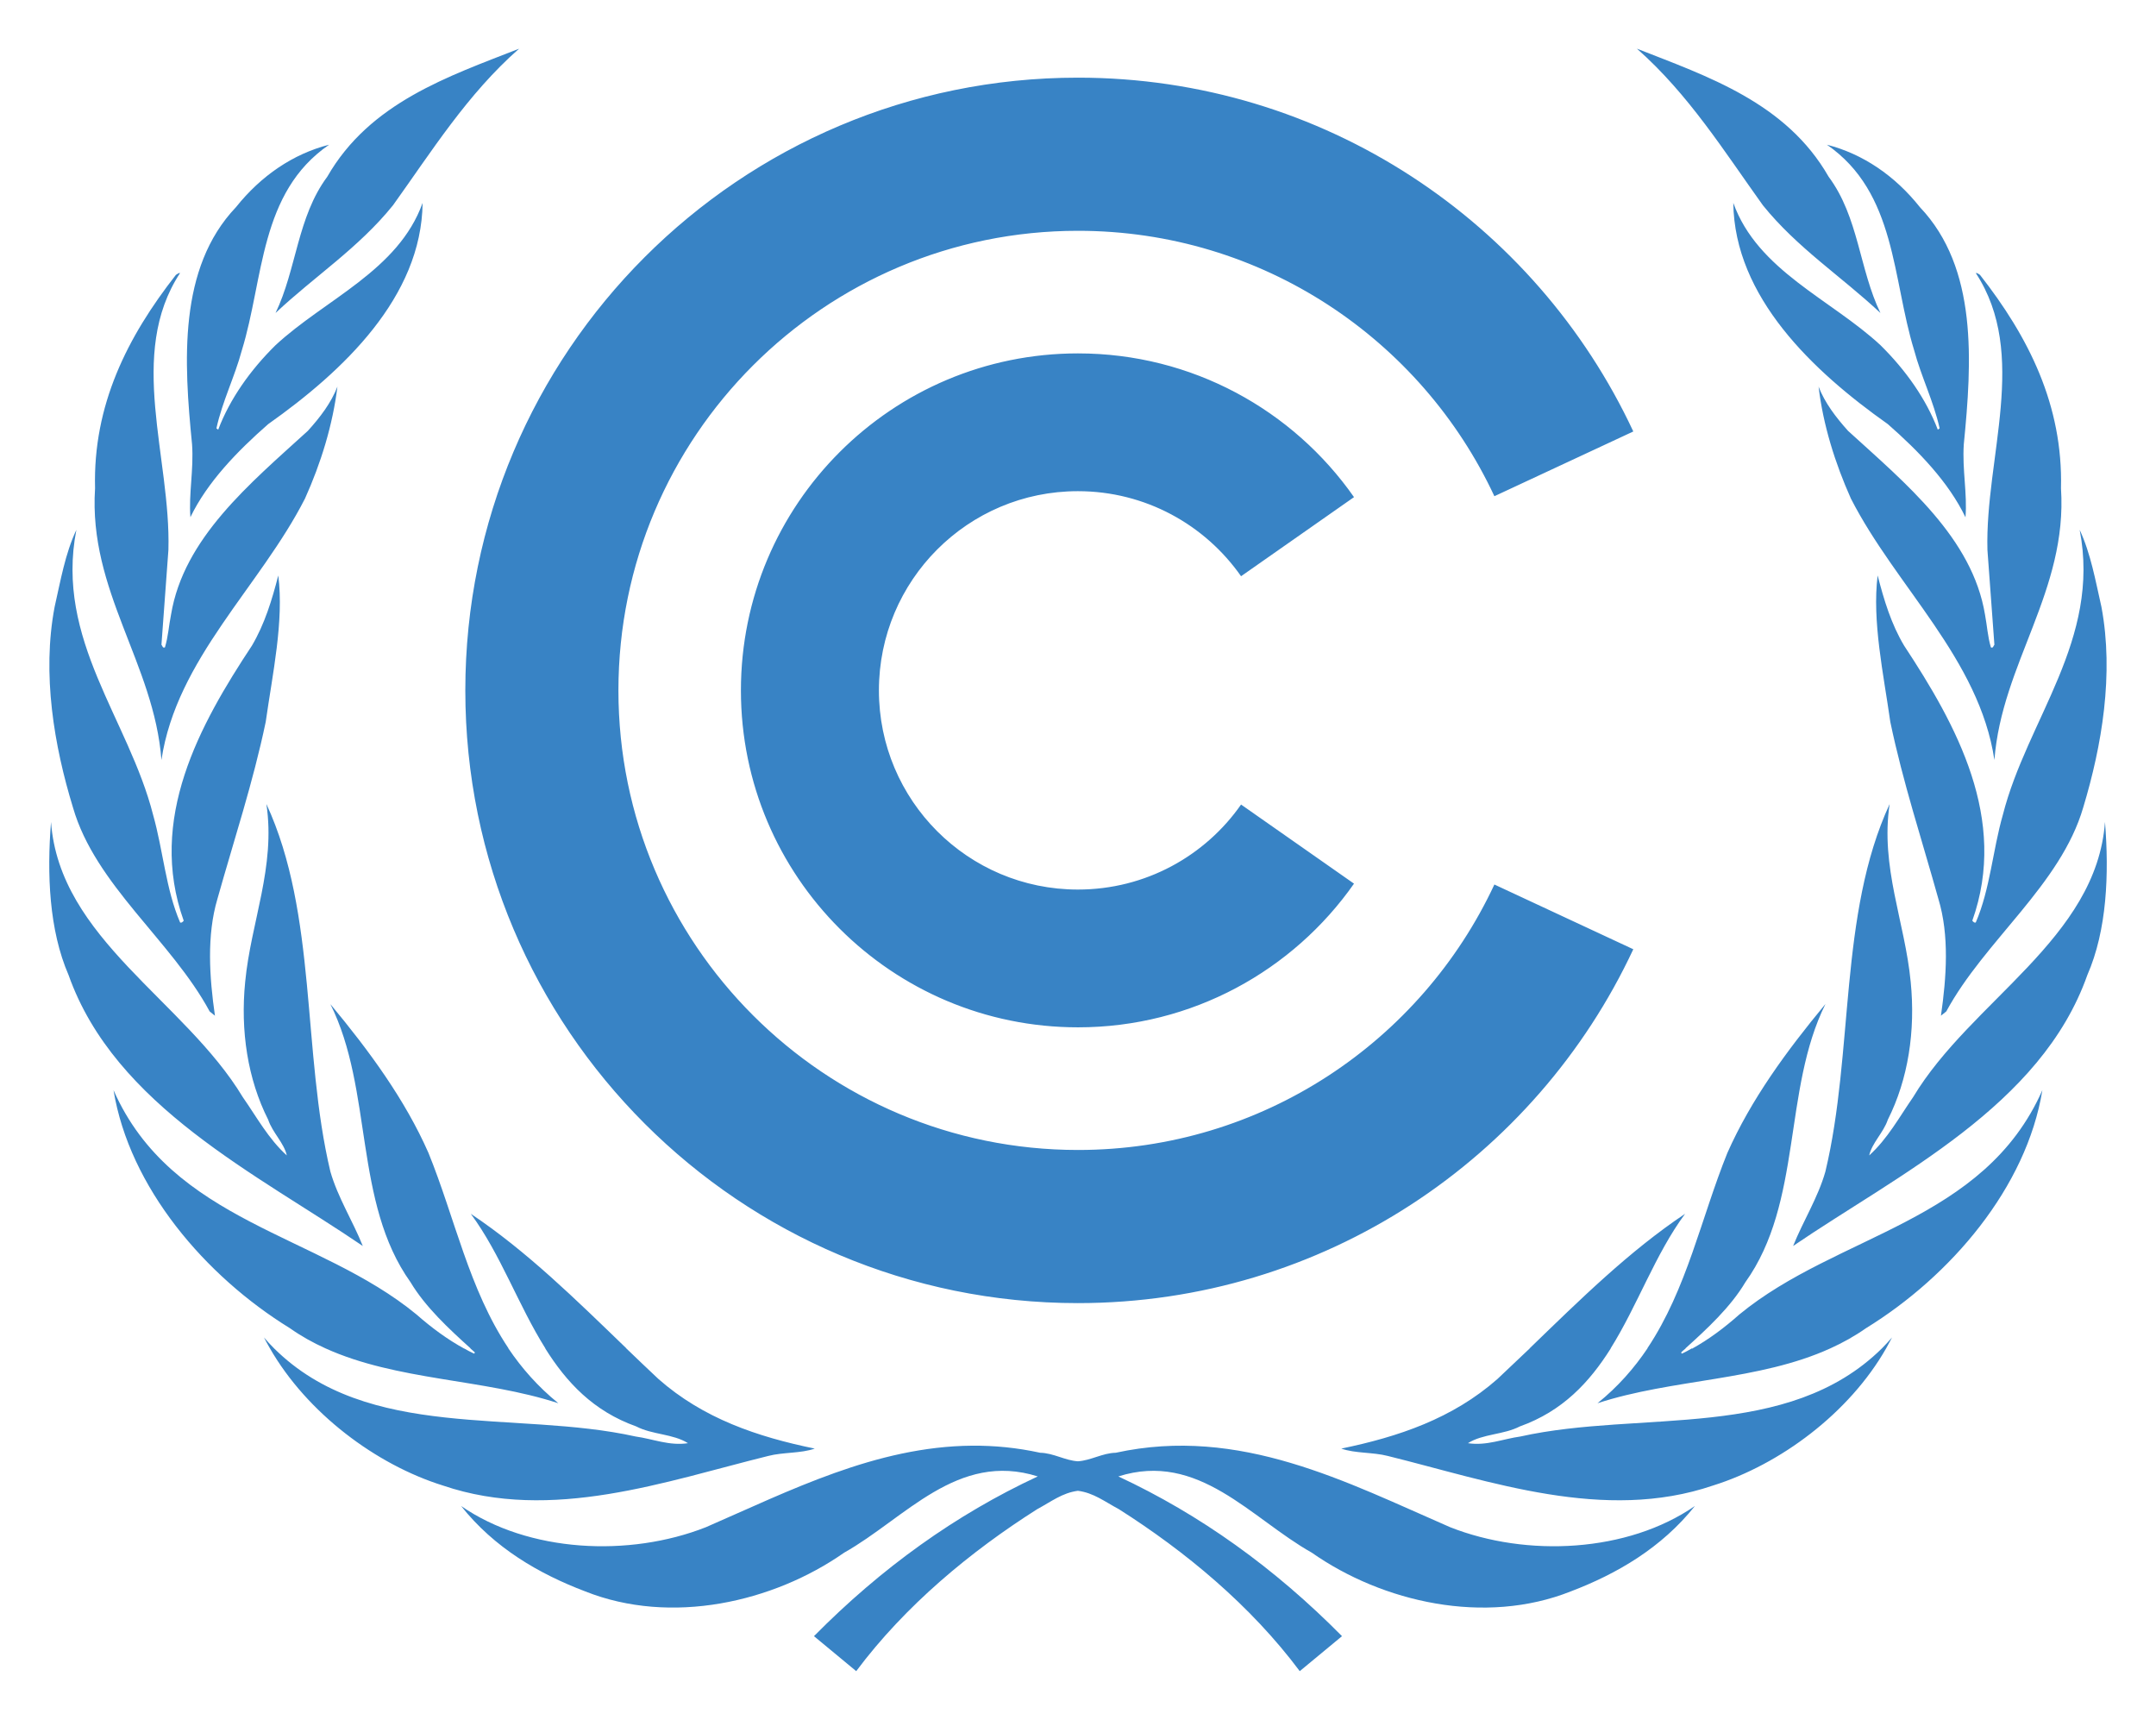
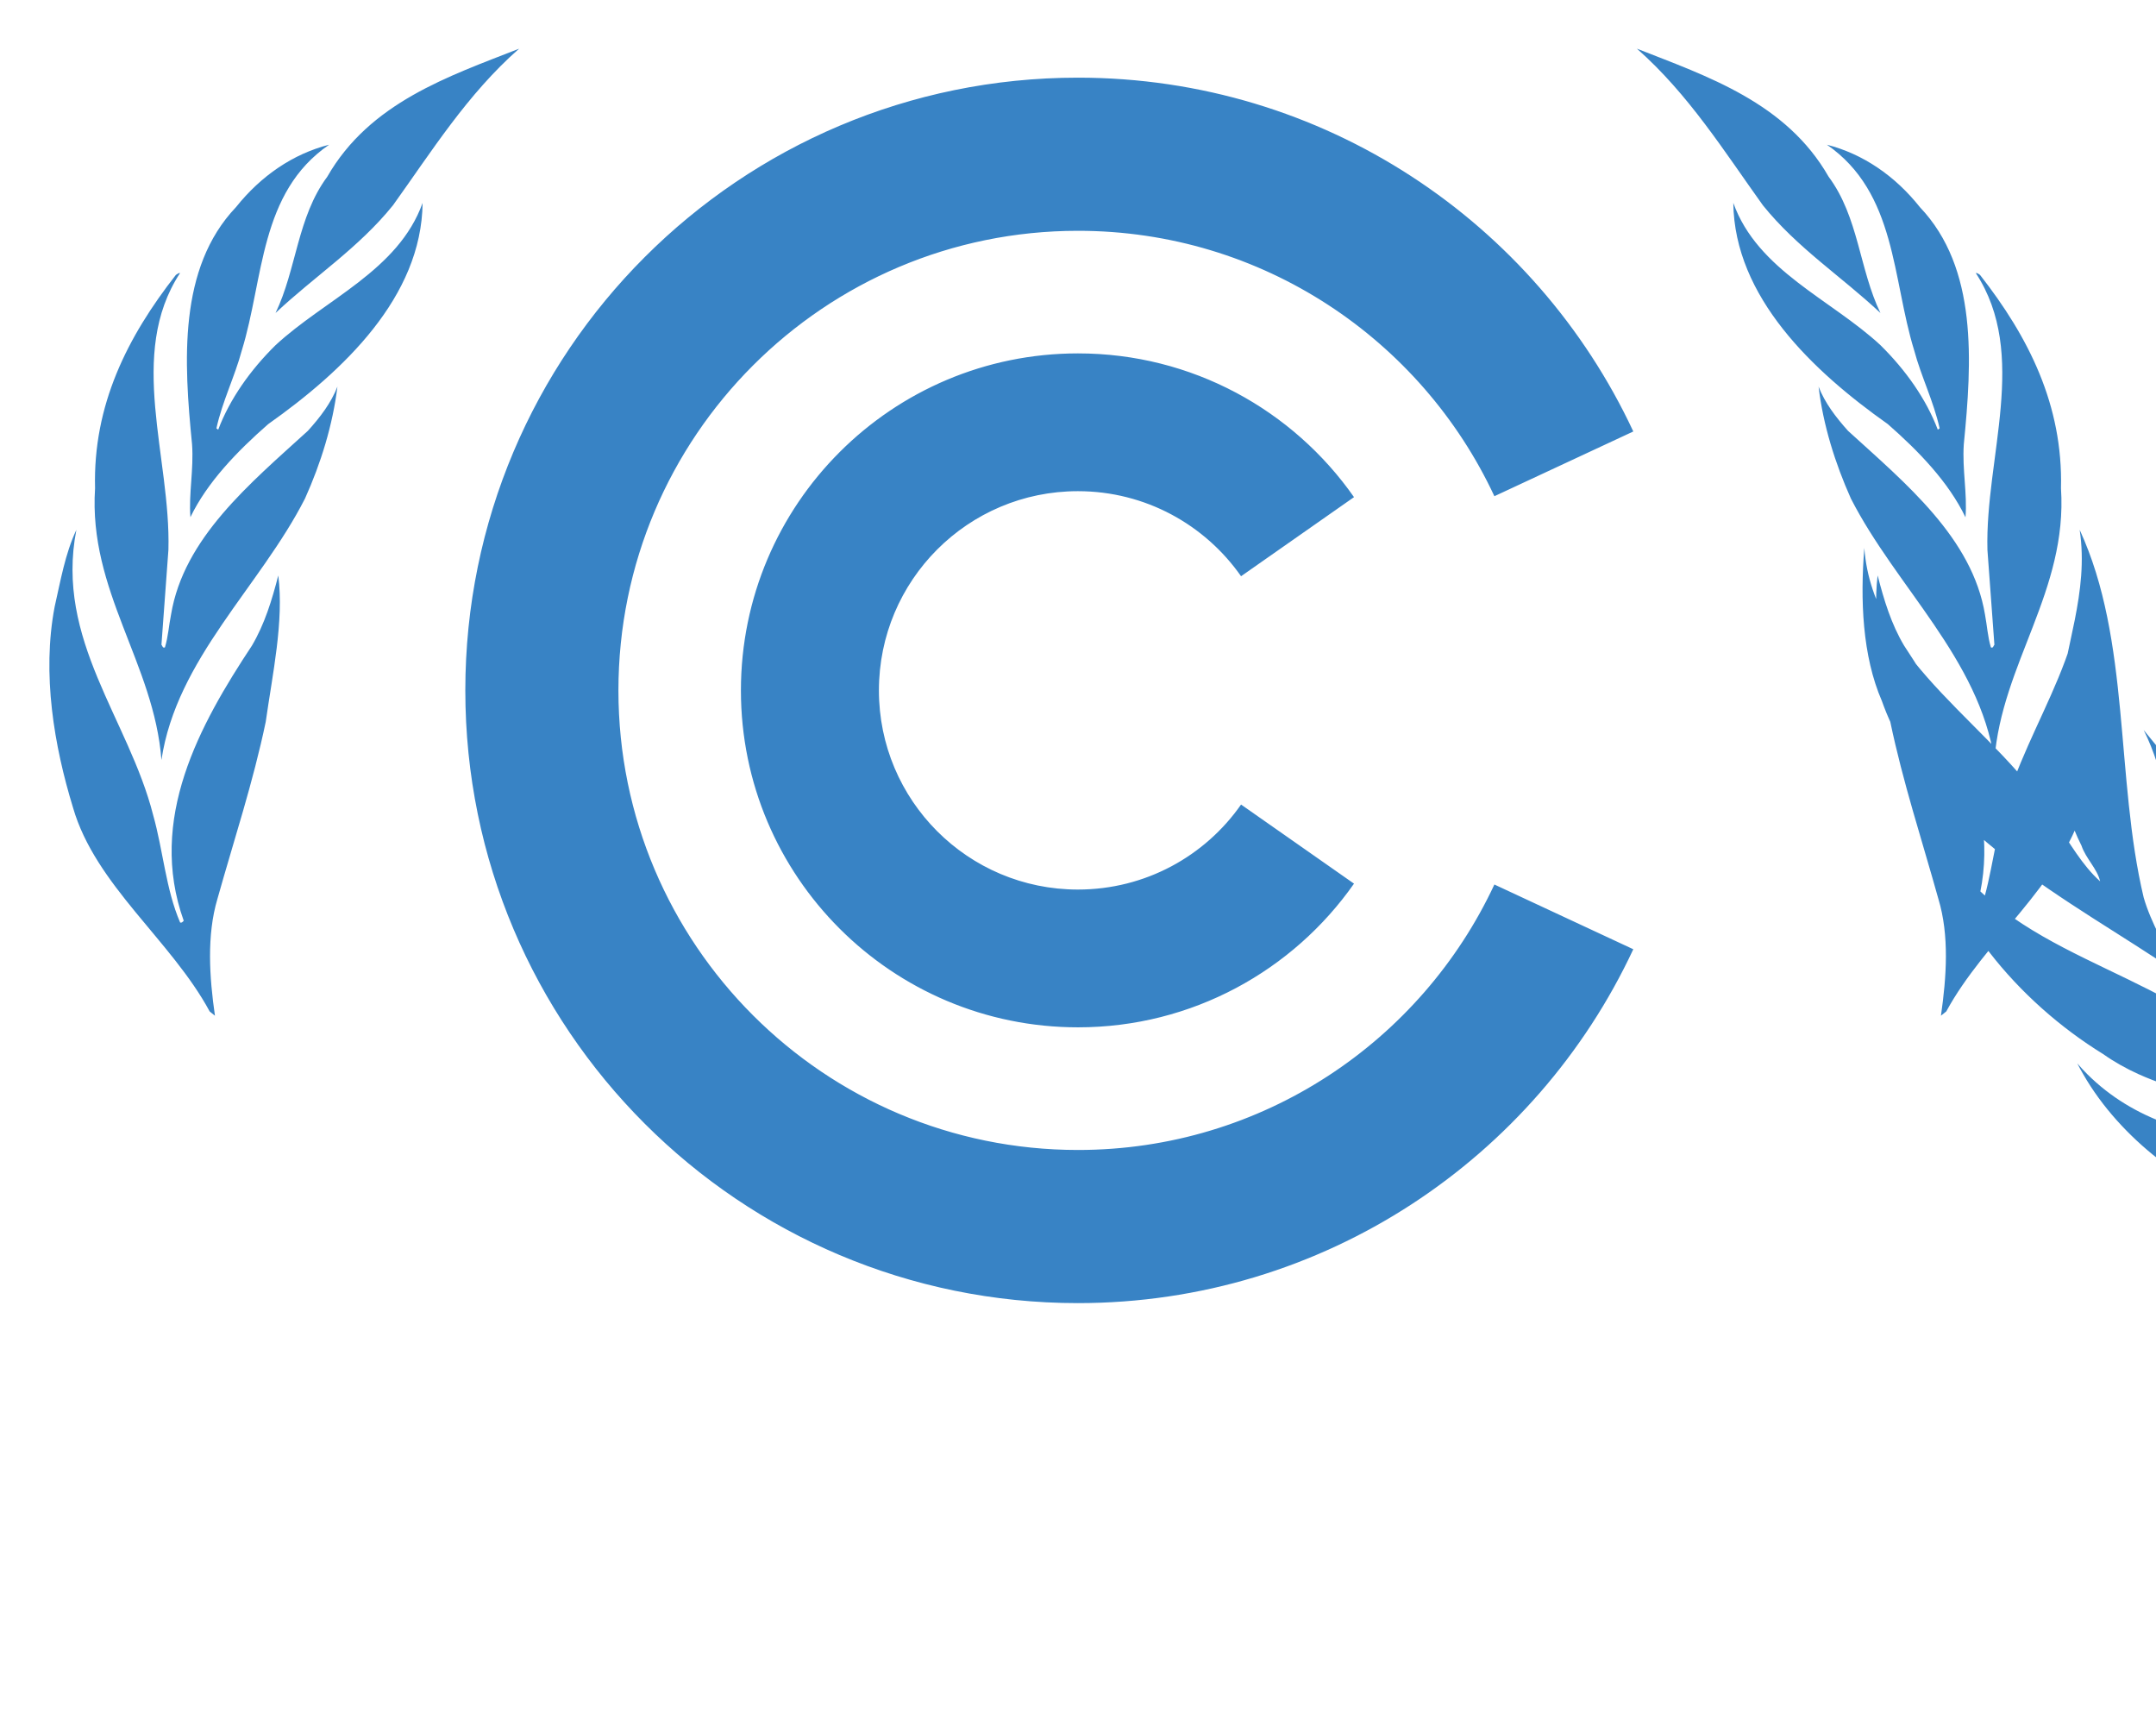
<svg xmlns="http://www.w3.org/2000/svg" id="svg458" width="963" height="768" viewBox="-1.962 -1.962 86.869 69.314">
  <defs id="defs455" />
-   <path id="path321" d="m 18.942,0 c -2.839,1.115 -6.016,2.167 -7.734,5.162 C 10,6.787 9.973,8.887 9.124,10.652 10.697,9.173 12.468,8.036 13.858,6.312 15.405,4.156 16.854,1.833 18.942,0 Z m 45.062,0 c 2.083,1.833 3.531,4.156 5.078,6.312 1.391,1.724 3.16,2.861 4.738,4.34 C 72.967,8.887 72.942,6.787 71.733,5.162 70.02,2.167 66.838,1.115 64.005,0 Z m -22.537,1.168 c -13.635,0 -24.693,11.051 -24.693,24.697 0,13.641 11.058,24.693 24.693,24.693 9.911,0 18.458,-5.84 22.391,-14.262 l -5.6,-2.609 c -2.948,6.318 -9.353,10.699 -16.785,10.699 -10.229,0 -18.527,-8.292 -18.527,-18.521 0,-10.234 8.298,-18.525 18.527,-18.525 7.432,0 13.837,4.38 16.785,10.697 l 5.6,-2.609 C 59.926,7.006 51.379,1.168 41.468,1.168 Z m -30.188,2.703 c -1.448,0.37 -2.74,1.25 -3.75,2.516 -2.339,2.458 -2.1,6.239 -1.771,9.557 0.073,1.021 -0.139,1.984 -0.066,2.938 0.677,-1.406 1.885,-2.656 3.135,-3.75 3.021,-2.135 6.183,-5.119 6.225,-8.916 -0.979,2.729 -3.928,3.88 -5.928,5.734 -1.021,1.005 -1.844,2.172 -2.312,3.406 l -0.072,-0.053 c 0.24,-1.094 0.739,-2.079 1.025,-3.146 0.891,-2.885 0.703,-6.353 3.516,-8.285 z m 60.385,0 c 2.802,1.938 2.625,5.4 3.516,8.285 0.286,1.068 0.783,2.053 1.027,3.146 l -0.074,0.053 c -0.469,-1.234 -1.292,-2.401 -2.312,-3.406 -2,-1.854 -4.952,-3.005 -5.932,-5.734 0.047,3.797 3.208,6.781 6.229,8.916 1.25,1.094 2.454,2.344 3.131,3.756 0.078,-0.958 -0.136,-1.923 -0.068,-2.943 0.328,-3.318 0.569,-7.098 -1.77,-9.557 -1.005,-1.266 -2.298,-2.146 -3.746,-2.516 z M 5.274,9.043 c -0.068,-0.01 -0.109,0.046 -0.166,0.072 -1.958,2.5 -3.348,5.249 -3.26,8.604 -0.271,4.135 2.379,7.053 2.676,10.949 0.609,-4.073 3.975,-6.98 5.787,-10.537 0.641,-1.422 1.119,-2.968 1.307,-4.51 -0.255,0.656 -0.691,1.229 -1.191,1.781 -2.339,2.13 -5.005,4.323 -5.516,7.406 -0.088,0.438 -0.116,0.895 -0.246,1.322 -0.099,0.042 -0.099,-0.072 -0.141,-0.104 l 0.281,-3.824 c 0.104,-3.734 -1.682,-7.874 0.469,-11.16 z m 72.391,0 c 2.151,3.286 0.37,7.426 0.469,11.16 l 0.281,3.824 c -0.042,0.031 -0.042,0.145 -0.141,0.104 -0.13,-0.427 -0.155,-0.885 -0.238,-1.322 -0.51,-3.083 -3.183,-5.276 -5.521,-7.406 -0.495,-0.552 -0.932,-1.125 -1.188,-1.781 0.182,1.542 0.667,3.088 1.303,4.51 1.818,3.557 5.176,6.464 5.785,10.537 0.297,-3.896 2.954,-6.814 2.684,-10.949 0.083,-3.354 -1.307,-6.104 -3.266,-8.604 -0.052,-0.026 -0.095,-0.083 -0.168,-0.072 z m -36.191,3.238 c -7.505,0 -13.59,6.079 -13.59,13.584 0,7.5 6.085,13.578 13.59,13.578 4.599,0 8.672,-2.291 11.125,-5.791 l -4.553,-3.188 c -1.448,2.073 -3.854,3.426 -6.578,3.426 -4.432,0 -8.021,-3.593 -8.021,-8.025 0,-4.438 3.589,-8.031 8.021,-8.031 2.724,0 5.125,1.355 6.578,3.428 l 4.553,-3.188 c -2.453,-3.505 -6.526,-5.793 -11.125,-5.793 z M 1.093,19.396 c -0.453,0.964 -0.635,2.048 -0.875,3.1 -0.516,2.714 -0.02,5.604 0.74,8.088 0.901,3.125 3.968,5.359 5.51,8.219 l 0.213,0.172 c -0.224,-1.552 -0.338,-3.235 0.1,-4.709 0.667,-2.375 1.437,-4.692 1.947,-7.135 0.271,-1.922 0.74,-4.051 0.506,-5.9 -0.255,0.995 -0.552,1.964 -1.062,2.828 -2.115,3.198 -4.214,6.994 -2.75,11.088 -0.042,0.047 -0.089,0.1 -0.146,0.068 -0.578,-1.344 -0.682,-2.896 -1.088,-4.334 -0.979,-3.849 -3.958,-7.052 -3.094,-11.484 z m 80.76,0 c 0.859,4.432 -2.118,7.635 -3.098,11.484 -0.411,1.438 -0.512,2.99 -1.09,4.334 -0.052,0.031 -0.099,-0.021 -0.141,-0.068 1.458,-4.094 -0.641,-7.89 -2.75,-11.088 -0.516,-0.865 -0.811,-1.833 -1.066,-2.828 -0.229,1.849 0.239,3.979 0.51,5.9 0.51,2.443 1.276,4.76 1.938,7.135 0.448,1.474 0.327,3.157 0.104,4.709 l 0.215,-0.172 c 1.547,-2.859 4.608,-5.094 5.52,-8.219 0.75,-2.484 1.245,-5.374 0.734,-8.088 -0.24,-1.052 -0.427,-2.136 -0.875,-3.1 z M 8.755,30.443 c 0.38,2.531 -0.626,4.765 -0.855,7.166 -0.198,1.974 0.1,3.923 0.928,5.559 0.172,0.516 0.641,0.938 0.75,1.438 -0.74,-0.667 -1.218,-1.553 -1.775,-2.35 -2.344,-3.891 -7.387,-6.38 -7.73,-11.088 -0.167,2.089 -0.083,4.349 0.709,6.172 1.875,5.286 7.63,8.031 11.859,10.916 -0.401,-1.005 -1.005,-1.948 -1.307,-3 -1.146,-4.818 -0.521,-10.365 -2.578,-14.812 z m 65.437,0 c -2.057,4.448 -1.439,9.995 -2.59,14.812 -0.297,1.052 -0.9,1.995 -1.301,3 4.229,-2.885 9.99,-5.63 11.859,-10.916 0.797,-1.823 0.88,-4.083 0.713,-6.172 -0.344,4.708 -5.396,7.197 -7.734,11.088 -0.552,0.797 -1.032,1.683 -1.771,2.35 0.109,-0.5 0.578,-0.922 0.75,-1.438 0.823,-1.635 1.12,-3.585 0.922,-5.559 -0.229,-2.401 -1.233,-4.635 -0.848,-7.166 z m -62.859,8.062 c 1.734,3.469 0.927,7.984 3.234,11.213 0.599,1 1.551,1.881 2.416,2.662 v 0.01 c 0.057,0.047 0.124,0.105 0.182,0.162 l -0.041,0.041 c -0.135,-0.062 -0.271,-0.135 -0.406,-0.213 l 0.021,0.016 c -0.672,-0.365 -1.324,-0.844 -1.934,-1.381 -3.953,-3.255 -9.854,-3.697 -12.213,-9.041 0.641,3.922 3.693,7.49 7.109,9.594 0.458,0.323 0.937,0.589 1.432,0.812 2.896,1.312 6.365,1.223 9.391,2.213 -0.823,-0.667 -1.479,-1.416 -2.016,-2.213 v -0.01 c -1.589,-2.38 -2.156,-5.251 -3.219,-7.865 -0.948,-2.151 -2.384,-4.109 -3.957,-6 z m 60.27,0 c -1.568,1.891 -3,3.849 -3.953,6 -1.057,2.615 -1.63,5.485 -3.219,7.865 v 0.01 c -0.536,0.797 -1.188,1.546 -2.016,2.213 3.026,-0.99 6.5,-0.895 9.391,-2.213 0.495,-0.224 0.975,-0.49 1.434,-0.812 3.417,-2.104 6.469,-5.672 7.109,-9.594 -2.359,5.344 -8.257,5.786 -12.215,9.041 -0.604,0.536 -1.238,1.011 -1.91,1.381 v -0.016 c -0.135,0.078 -0.267,0.15 -0.402,0.213 l -0.041,-0.041 c 0.057,-0.057 0.119,-0.115 0.182,-0.162 v -0.01 c 0.865,-0.781 1.818,-1.662 2.412,-2.662 2.312,-3.229 1.505,-7.744 3.229,-11.213 z m -54.609,8.453 c 1.203,1.625 1.912,3.682 3.006,5.422 v 0.01 c 0.849,1.354 1.933,2.522 3.662,3.137 0.651,0.339 1.489,0.296 2.088,0.676 -0.75,0.115 -1.407,-0.171 -2.115,-0.27 -4.859,-1.078 -10.77,0.218 -14.572,-3.553 -0.135,-0.135 -0.276,-0.286 -0.406,-0.438 0.078,0.146 0.152,0.292 0.24,0.438 1.5,2.609 4.275,4.688 6.979,5.531 4.385,1.49 8.979,-0.173 13.109,-1.193 0.594,-0.156 1.318,-0.099 1.875,-0.297 -2.307,-0.474 -4.49,-1.208 -6.303,-2.807 -0.438,-0.411 -0.87,-0.823 -1.297,-1.234 v -0.006 c -2.042,-1.969 -4.005,-3.906 -6.266,-5.416 z m 48.953,0 c -2.26,1.51 -4.223,3.447 -6.26,5.416 v 0.006 c -0.432,0.411 -0.865,0.823 -1.303,1.234 -1.812,1.599 -4,2.333 -6.297,2.807 0.557,0.198 1.276,0.141 1.875,0.297 4.125,1.021 8.725,2.683 13.105,1.193 2.703,-0.844 5.495,-2.917 6.984,-5.531 0.083,-0.146 0.16,-0.292 0.238,-0.438 -0.135,0.151 -0.271,0.302 -0.406,0.438 -3.812,3.76 -9.718,2.475 -14.572,3.553 -0.714,0.099 -1.364,0.384 -2.119,0.27 0.599,-0.38 1.438,-0.337 2.094,-0.676 1.724,-0.615 2.806,-1.783 3.66,-3.137 v -0.01 c 1.089,-1.74 1.797,-3.797 3,-5.422 z m -28.746,9.346 c -3.871,0.031 -7.35,1.817 -10.727,3.285 -3.094,1.219 -7.152,1.025 -9.871,-0.855 1.344,1.693 3.141,2.735 5.006,3.443 3.458,1.375 7.573,0.443 10.438,-1.562 2.453,-1.38 4.568,-4.098 7.803,-3.072 -3.292,1.531 -6.298,3.682 -9.021,6.438 l 1.703,1.41 c 1.984,-2.656 4.624,-4.833 7.291,-6.525 0.578,-0.312 1.016,-0.661 1.646,-0.744 0.635,0.083 1.073,0.432 1.656,0.744 2.667,1.693 5.303,3.869 7.287,6.525 l 1.703,-1.41 c -2.724,-2.755 -5.729,-4.906 -9.016,-6.438 3.234,-1.026 5.344,1.692 7.797,3.072 2.865,2.005 6.978,2.938 10.441,1.562 1.859,-0.708 3.657,-1.751 5.006,-3.443 -2.719,1.88 -6.781,2.074 -9.869,0.855 -4.161,-1.807 -8.47,-4.094 -13.48,-3 -0.531,0.01 -1.005,0.312 -1.525,0.344 -0.516,-0.031 -0.985,-0.333 -1.521,-0.344 -0.938,-0.205 -1.853,-0.292 -2.746,-0.285 z" style="clip-rule:nonzero;fill:#3883c5;fill-opacity:1;fill-rule:nonzero;stroke:none;stroke-width:1.333" />
+   <path id="path321" d="m 18.942,0 c -2.839,1.115 -6.016,2.167 -7.734,5.162 C 10,6.787 9.973,8.887 9.124,10.652 10.697,9.173 12.468,8.036 13.858,6.312 15.405,4.156 16.854,1.833 18.942,0 Z m 45.062,0 c 2.083,1.833 3.531,4.156 5.078,6.312 1.391,1.724 3.16,2.861 4.738,4.34 C 72.967,8.887 72.942,6.787 71.733,5.162 70.02,2.167 66.838,1.115 64.005,0 Z m -22.537,1.168 c -13.635,0 -24.693,11.051 -24.693,24.697 0,13.641 11.058,24.693 24.693,24.693 9.911,0 18.458,-5.84 22.391,-14.262 l -5.6,-2.609 c -2.948,6.318 -9.353,10.699 -16.785,10.699 -10.229,0 -18.527,-8.292 -18.527,-18.521 0,-10.234 8.298,-18.525 18.527,-18.525 7.432,0 13.837,4.38 16.785,10.697 l 5.6,-2.609 C 59.926,7.006 51.379,1.168 41.468,1.168 Z m -30.188,2.703 c -1.448,0.37 -2.74,1.25 -3.75,2.516 -2.339,2.458 -2.1,6.239 -1.771,9.557 0.073,1.021 -0.139,1.984 -0.066,2.938 0.677,-1.406 1.885,-2.656 3.135,-3.75 3.021,-2.135 6.183,-5.119 6.225,-8.916 -0.979,2.729 -3.928,3.88 -5.928,5.734 -1.021,1.005 -1.844,2.172 -2.312,3.406 l -0.072,-0.053 c 0.24,-1.094 0.739,-2.079 1.025,-3.146 0.891,-2.885 0.703,-6.353 3.516,-8.285 z m 60.385,0 c 2.802,1.938 2.625,5.4 3.516,8.285 0.286,1.068 0.783,2.053 1.027,3.146 l -0.074,0.053 c -0.469,-1.234 -1.292,-2.401 -2.312,-3.406 -2,-1.854 -4.952,-3.005 -5.932,-5.734 0.047,3.797 3.208,6.781 6.229,8.916 1.25,1.094 2.454,2.344 3.131,3.756 0.078,-0.958 -0.136,-1.923 -0.068,-2.943 0.328,-3.318 0.569,-7.098 -1.77,-9.557 -1.005,-1.266 -2.298,-2.146 -3.746,-2.516 z M 5.274,9.043 c -0.068,-0.01 -0.109,0.046 -0.166,0.072 -1.958,2.5 -3.348,5.249 -3.26,8.604 -0.271,4.135 2.379,7.053 2.676,10.949 0.609,-4.073 3.975,-6.98 5.787,-10.537 0.641,-1.422 1.119,-2.968 1.307,-4.51 -0.255,0.656 -0.691,1.229 -1.191,1.781 -2.339,2.13 -5.005,4.323 -5.516,7.406 -0.088,0.438 -0.116,0.895 -0.246,1.322 -0.099,0.042 -0.099,-0.072 -0.141,-0.104 l 0.281,-3.824 c 0.104,-3.734 -1.682,-7.874 0.469,-11.16 z m 72.391,0 c 2.151,3.286 0.37,7.426 0.469,11.16 l 0.281,3.824 c -0.042,0.031 -0.042,0.145 -0.141,0.104 -0.13,-0.427 -0.155,-0.885 -0.238,-1.322 -0.51,-3.083 -3.183,-5.276 -5.521,-7.406 -0.495,-0.552 -0.932,-1.125 -1.188,-1.781 0.182,1.542 0.667,3.088 1.303,4.51 1.818,3.557 5.176,6.464 5.785,10.537 0.297,-3.896 2.954,-6.814 2.684,-10.949 0.083,-3.354 -1.307,-6.104 -3.266,-8.604 -0.052,-0.026 -0.095,-0.083 -0.168,-0.072 z m -36.191,3.238 c -7.505,0 -13.59,6.079 -13.59,13.584 0,7.5 6.085,13.578 13.59,13.578 4.599,0 8.672,-2.291 11.125,-5.791 l -4.553,-3.188 c -1.448,2.073 -3.854,3.426 -6.578,3.426 -4.432,0 -8.021,-3.593 -8.021,-8.025 0,-4.438 3.589,-8.031 8.021,-8.031 2.724,0 5.125,1.355 6.578,3.428 l 4.553,-3.188 c -2.453,-3.505 -6.526,-5.793 -11.125,-5.793 z M 1.093,19.396 c -0.453,0.964 -0.635,2.048 -0.875,3.1 -0.516,2.714 -0.02,5.604 0.74,8.088 0.901,3.125 3.968,5.359 5.51,8.219 l 0.213,0.172 c -0.224,-1.552 -0.338,-3.235 0.1,-4.709 0.667,-2.375 1.437,-4.692 1.947,-7.135 0.271,-1.922 0.74,-4.051 0.506,-5.9 -0.255,0.995 -0.552,1.964 -1.062,2.828 -2.115,3.198 -4.214,6.994 -2.75,11.088 -0.042,0.047 -0.089,0.1 -0.146,0.068 -0.578,-1.344 -0.682,-2.896 -1.088,-4.334 -0.979,-3.849 -3.958,-7.052 -3.094,-11.484 z m 80.76,0 c 0.859,4.432 -2.118,7.635 -3.098,11.484 -0.411,1.438 -0.512,2.99 -1.09,4.334 -0.052,0.031 -0.099,-0.021 -0.141,-0.068 1.458,-4.094 -0.641,-7.89 -2.75,-11.088 -0.516,-0.865 -0.811,-1.833 -1.066,-2.828 -0.229,1.849 0.239,3.979 0.51,5.9 0.51,2.443 1.276,4.76 1.938,7.135 0.448,1.474 0.327,3.157 0.104,4.709 l 0.215,-0.172 c 1.547,-2.859 4.608,-5.094 5.52,-8.219 0.75,-2.484 1.245,-5.374 0.734,-8.088 -0.24,-1.052 -0.427,-2.136 -0.875,-3.1 z c 0.38,2.531 -0.626,4.765 -0.855,7.166 -0.198,1.974 0.1,3.923 0.928,5.559 0.172,0.516 0.641,0.938 0.75,1.438 -0.74,-0.667 -1.218,-1.553 -1.775,-2.35 -2.344,-3.891 -7.387,-6.38 -7.73,-11.088 -0.167,2.089 -0.083,4.349 0.709,6.172 1.875,5.286 7.63,8.031 11.859,10.916 -0.401,-1.005 -1.005,-1.948 -1.307,-3 -1.146,-4.818 -0.521,-10.365 -2.578,-14.812 z m 65.437,0 c -2.057,4.448 -1.439,9.995 -2.59,14.812 -0.297,1.052 -0.9,1.995 -1.301,3 4.229,-2.885 9.99,-5.63 11.859,-10.916 0.797,-1.823 0.88,-4.083 0.713,-6.172 -0.344,4.708 -5.396,7.197 -7.734,11.088 -0.552,0.797 -1.032,1.683 -1.771,2.35 0.109,-0.5 0.578,-0.922 0.75,-1.438 0.823,-1.635 1.12,-3.585 0.922,-5.559 -0.229,-2.401 -1.233,-4.635 -0.848,-7.166 z m -62.859,8.062 c 1.734,3.469 0.927,7.984 3.234,11.213 0.599,1 1.551,1.881 2.416,2.662 v 0.01 c 0.057,0.047 0.124,0.105 0.182,0.162 l -0.041,0.041 c -0.135,-0.062 -0.271,-0.135 -0.406,-0.213 l 0.021,0.016 c -0.672,-0.365 -1.324,-0.844 -1.934,-1.381 -3.953,-3.255 -9.854,-3.697 -12.213,-9.041 0.641,3.922 3.693,7.49 7.109,9.594 0.458,0.323 0.937,0.589 1.432,0.812 2.896,1.312 6.365,1.223 9.391,2.213 -0.823,-0.667 -1.479,-1.416 -2.016,-2.213 v -0.01 c -1.589,-2.38 -2.156,-5.251 -3.219,-7.865 -0.948,-2.151 -2.384,-4.109 -3.957,-6 z m 60.27,0 c -1.568,1.891 -3,3.849 -3.953,6 -1.057,2.615 -1.63,5.485 -3.219,7.865 v 0.01 c -0.536,0.797 -1.188,1.546 -2.016,2.213 3.026,-0.99 6.5,-0.895 9.391,-2.213 0.495,-0.224 0.975,-0.49 1.434,-0.812 3.417,-2.104 6.469,-5.672 7.109,-9.594 -2.359,5.344 -8.257,5.786 -12.215,9.041 -0.604,0.536 -1.238,1.011 -1.91,1.381 v -0.016 c -0.135,0.078 -0.267,0.15 -0.402,0.213 l -0.041,-0.041 c 0.057,-0.057 0.119,-0.115 0.182,-0.162 v -0.01 c 0.865,-0.781 1.818,-1.662 2.412,-2.662 2.312,-3.229 1.505,-7.744 3.229,-11.213 z m -54.609,8.453 c 1.203,1.625 1.912,3.682 3.006,5.422 v 0.01 c 0.849,1.354 1.933,2.522 3.662,3.137 0.651,0.339 1.489,0.296 2.088,0.676 -0.75,0.115 -1.407,-0.171 -2.115,-0.27 -4.859,-1.078 -10.77,0.218 -14.572,-3.553 -0.135,-0.135 -0.276,-0.286 -0.406,-0.438 0.078,0.146 0.152,0.292 0.24,0.438 1.5,2.609 4.275,4.688 6.979,5.531 4.385,1.49 8.979,-0.173 13.109,-1.193 0.594,-0.156 1.318,-0.099 1.875,-0.297 -2.307,-0.474 -4.49,-1.208 -6.303,-2.807 -0.438,-0.411 -0.87,-0.823 -1.297,-1.234 v -0.006 c -2.042,-1.969 -4.005,-3.906 -6.266,-5.416 z m 48.953,0 c -2.26,1.51 -4.223,3.447 -6.26,5.416 v 0.006 c -0.432,0.411 -0.865,0.823 -1.303,1.234 -1.812,1.599 -4,2.333 -6.297,2.807 0.557,0.198 1.276,0.141 1.875,0.297 4.125,1.021 8.725,2.683 13.105,1.193 2.703,-0.844 5.495,-2.917 6.984,-5.531 0.083,-0.146 0.16,-0.292 0.238,-0.438 -0.135,0.151 -0.271,0.302 -0.406,0.438 -3.812,3.76 -9.718,2.475 -14.572,3.553 -0.714,0.099 -1.364,0.384 -2.119,0.27 0.599,-0.38 1.438,-0.337 2.094,-0.676 1.724,-0.615 2.806,-1.783 3.66,-3.137 v -0.01 c 1.089,-1.74 1.797,-3.797 3,-5.422 z m -28.746,9.346 c -3.871,0.031 -7.35,1.817 -10.727,3.285 -3.094,1.219 -7.152,1.025 -9.871,-0.855 1.344,1.693 3.141,2.735 5.006,3.443 3.458,1.375 7.573,0.443 10.438,-1.562 2.453,-1.38 4.568,-4.098 7.803,-3.072 -3.292,1.531 -6.298,3.682 -9.021,6.438 l 1.703,1.41 c 1.984,-2.656 4.624,-4.833 7.291,-6.525 0.578,-0.312 1.016,-0.661 1.646,-0.744 0.635,0.083 1.073,0.432 1.656,0.744 2.667,1.693 5.303,3.869 7.287,6.525 l 1.703,-1.41 c -2.724,-2.755 -5.729,-4.906 -9.016,-6.438 3.234,-1.026 5.344,1.692 7.797,3.072 2.865,2.005 6.978,2.938 10.441,1.562 1.859,-0.708 3.657,-1.751 5.006,-3.443 -2.719,1.88 -6.781,2.074 -9.869,0.855 -4.161,-1.807 -8.47,-4.094 -13.48,-3 -0.531,0.01 -1.005,0.312 -1.525,0.344 -0.516,-0.031 -0.985,-0.333 -1.521,-0.344 -0.938,-0.205 -1.853,-0.292 -2.746,-0.285 z" style="clip-rule:nonzero;fill:#3883c5;fill-opacity:1;fill-rule:nonzero;stroke:none;stroke-width:1.333" />
</svg>